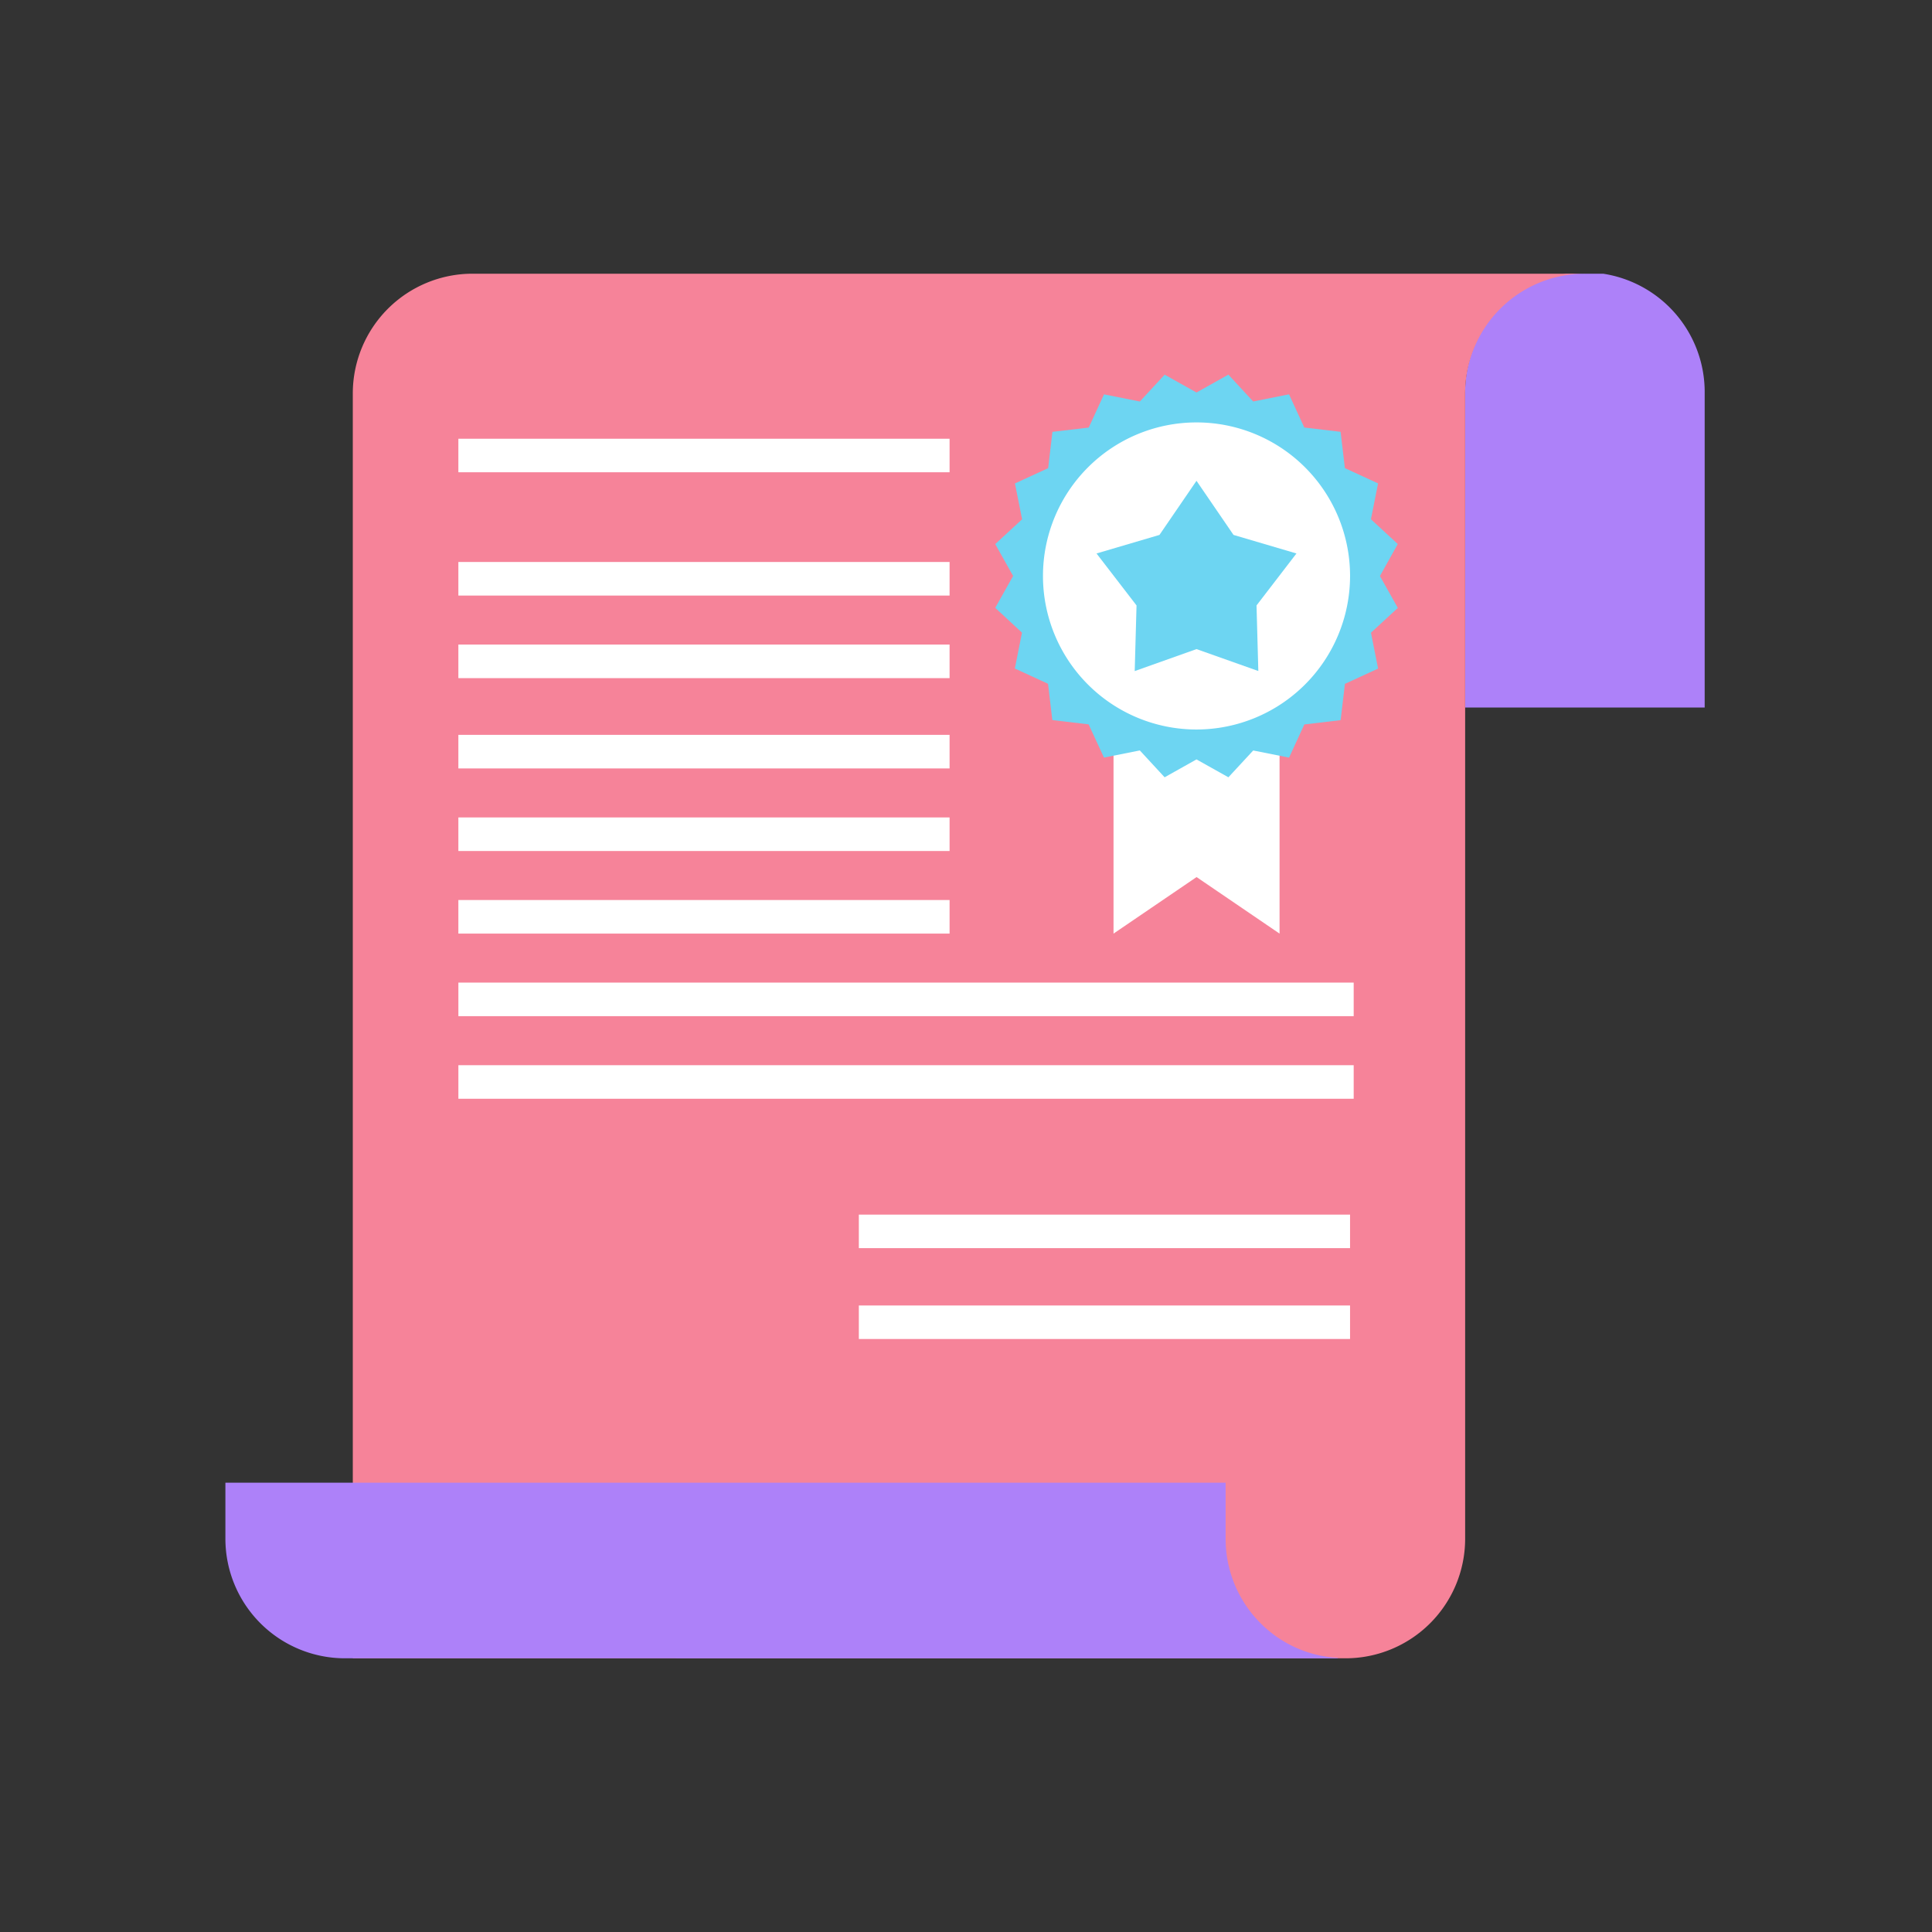
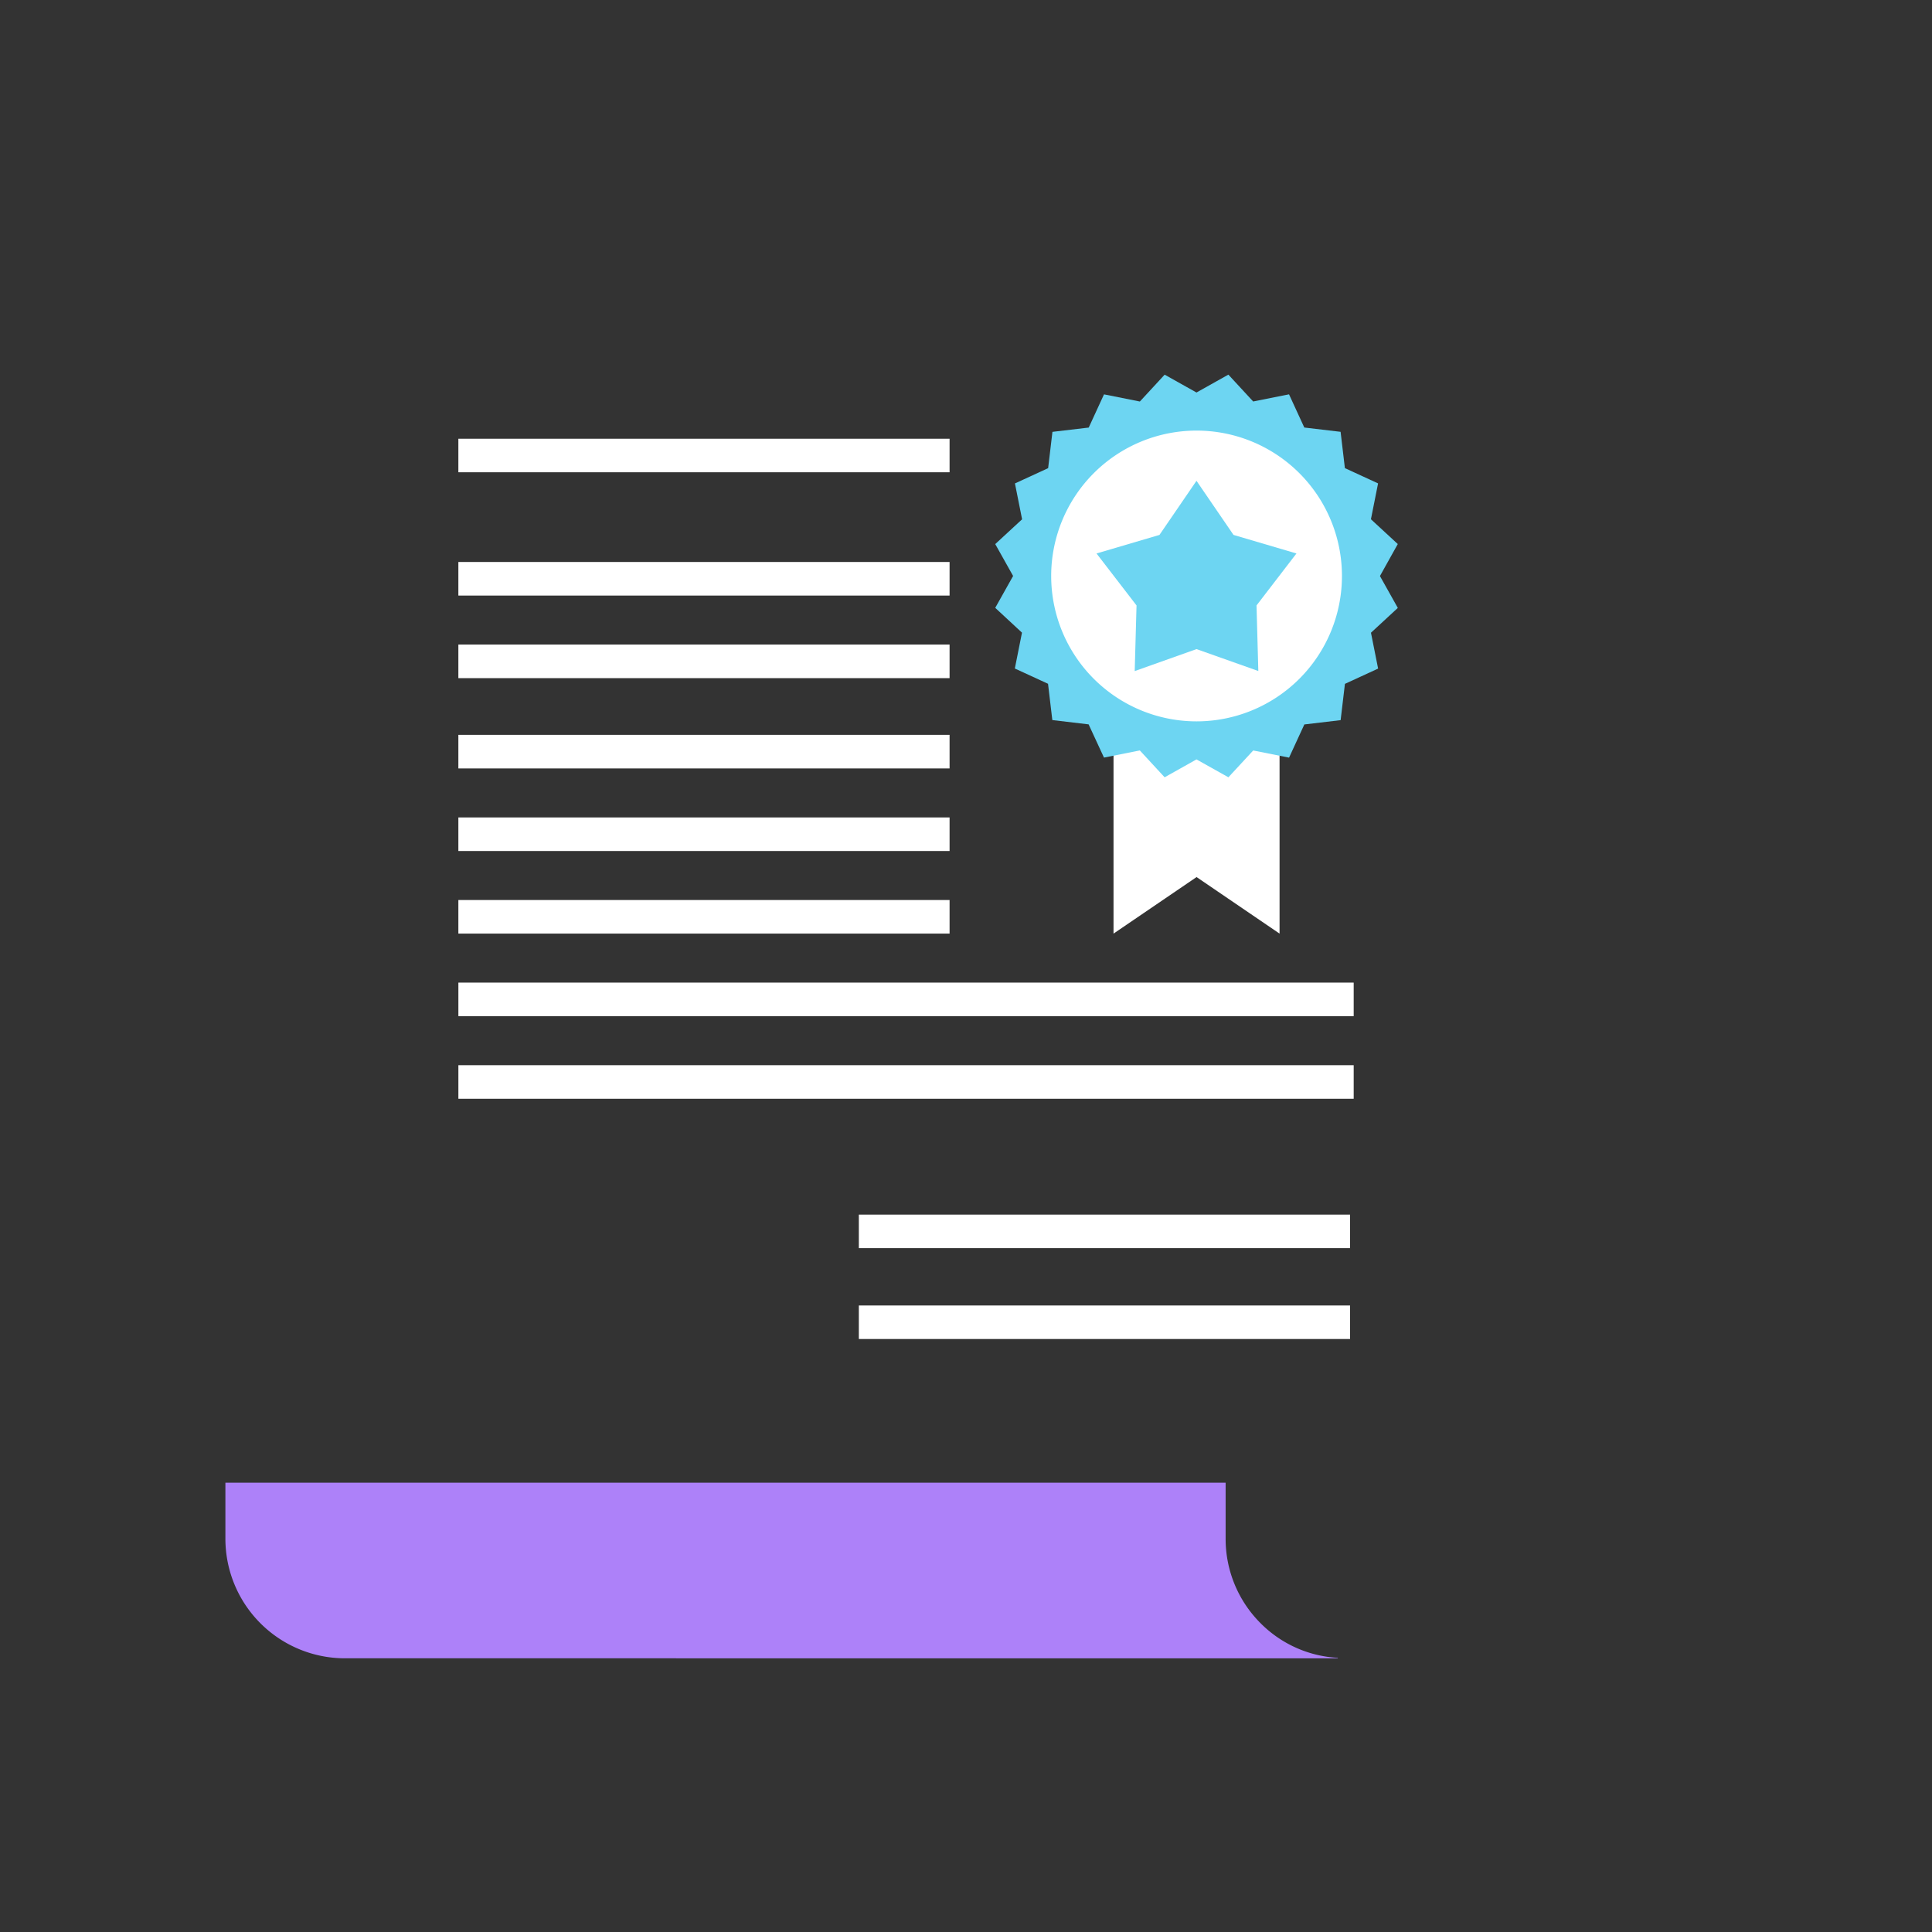
<svg xmlns="http://www.w3.org/2000/svg" width="120" height="120" viewBox="0 0 120 120">
  <rect x="0" y="0" width="120" height="120" fill="#333333" stroke="none" />
  <defs>
    <clipPath id="clip-path">
      <rect id="長方形_3681" data-name="長方形 3681" width="91.881" height="86" fill="none" />
    </clipPath>
  </defs>
  <g id="アイコン" transform="translate(-620 -2054)">
-     <rect id="長方形_3622" data-name="長方形 3622" width="120" height="120" transform="translate(620 2054)" fill="none" />
    <g id="グループ_3057" data-name="グループ 3057" transform="translate(634 2071)">
      <g id="グループ_3056" data-name="グループ 3056" clip-path="url(#clip-path)">
-         <path id="パス_972" data-name="パス 972" d="M104.416,7.439V26.947H89.539V7.439a7.439,7.439,0,1,1,14.877,0" transform="translate(-12.535)" fill="#ad81f9" />
-         <path id="パス_973" data-name="パス 973" d="M85.729,0A7.438,7.438,0,0,0,78.29,7.439V78.57A7.429,7.429,0,0,1,70.861,86H9.2V7.439A7.438,7.438,0,0,1,16.635,0Z" transform="translate(-1.287)" fill="#f68399" />
        <path id="パス_974" data-name="パス 974" d="M69.094,98.195v.029H7.439A7.429,7.429,0,0,1,0,90.786v-3.47H62.126v3.47A7.4,7.4,0,0,0,64.3,96.048a7.321,7.321,0,0,0,4.793,2.147" transform="translate(0 -12.224)" fill="#ad81f9" />
        <rect id="長方形_3671" data-name="長方形 3671" width="30.51" height="2.086" transform="translate(14.47 28.643)" fill="#fff" />
        <rect id="長方形_3672" data-name="長方形 3672" width="30.51" height="2.085" transform="translate(14.47 33.773)" fill="#fff" />
        <rect id="長方形_3673" data-name="長方形 3673" width="30.51" height="2.086" transform="translate(14.47 17.906)" fill="#fff" />
        <rect id="長方形_3674" data-name="長方形 3674" width="30.51" height="2.086" transform="translate(14.47 23.035)" fill="#fff" />
        <rect id="長方形_3675" data-name="長方形 3675" width="30.51" height="2.085" transform="translate(14.47 38.902)" fill="#fff" />
        <rect id="長方形_3676" data-name="長方形 3676" width="55.609" height="2.085" transform="translate(14.471 44.031)" fill="#fff" />
        <rect id="長方形_3677" data-name="長方形 3677" width="55.609" height="2.085" transform="translate(14.471 49.161)" fill="#fff" />
        <path id="パス_975" data-name="パス 975" d="M74.455,44.623,69.3,41.111l-5.158,3.512V25.966H74.455Z" transform="translate(-8.979 -3.635)" fill="#fff" />
        <path id="パス_976" data-name="パス 976" d="M68.1,8.4l1.981-1.11,1.54,1.668,2.227-.444.949,2.062,2.254.266.267,2.255,2.061.949-.444,2.227,1.668,1.54L79.495,19.8l1.11,1.98-1.668,1.541.444,2.227-2.061.949-.267,2.254-2.254.267-.949,2.061-2.227-.444L70.082,32.3,68.1,31.189,66.121,32.3l-1.54-1.668-2.227.444L61.4,29.013l-2.254-.267-.267-2.254-2.062-.949.444-2.227L55.6,21.775l1.11-1.98L55.6,17.815l1.668-1.54-.444-2.227,2.062-.949.267-2.255,2.254-.266.949-2.062,2.227.444,1.54-1.668Z" transform="translate(-7.784 -1.021)" fill="#6dd5f2" />
        <path id="パス_977" data-name="パス 977" d="M77.7,20.361a9.03,9.03,0,1,1-9.03-9.03,9.03,9.03,0,0,1,9.03,9.03" transform="translate(-8.349 -1.586)" fill="#fff" />
-         <path id="パス_978" data-name="パス 978" d="M68.585,29.815a9.537,9.537,0,1,1,9.537-9.537,9.547,9.547,0,0,1-9.537,9.537m0-18.06a8.523,8.523,0,1,0,8.523,8.523,8.533,8.533,0,0,0-8.523-8.523" transform="translate(-8.267 -1.504)" fill="#fff" />
        <path id="パス_979" data-name="パス 979" d="M69.126,25.412l-3.839,1.365L65.4,22.7l-2.485-3.228,3.909-1.152,2.3-3.361,2.3,3.361,3.909,1.152L72.853,22.7l.112,4.073Z" transform="translate(-8.808 -2.095)" fill="#6dd5f2" />
        <rect id="長方形_3678" data-name="長方形 3678" width="30.51" height="2.082" transform="translate(14.47 10.251)" fill="#fff" />
        <rect id="長方形_3679" data-name="長方形 3679" width="30.51" height="2.082" transform="translate(39.344 58.442)" fill="#fff" />
        <rect id="長方形_3680" data-name="長方形 3680" width="30.51" height="2.082" transform="translate(39.344 64.086)" fill="#fff" />
      </g>
    </g>
  </g>
</svg>